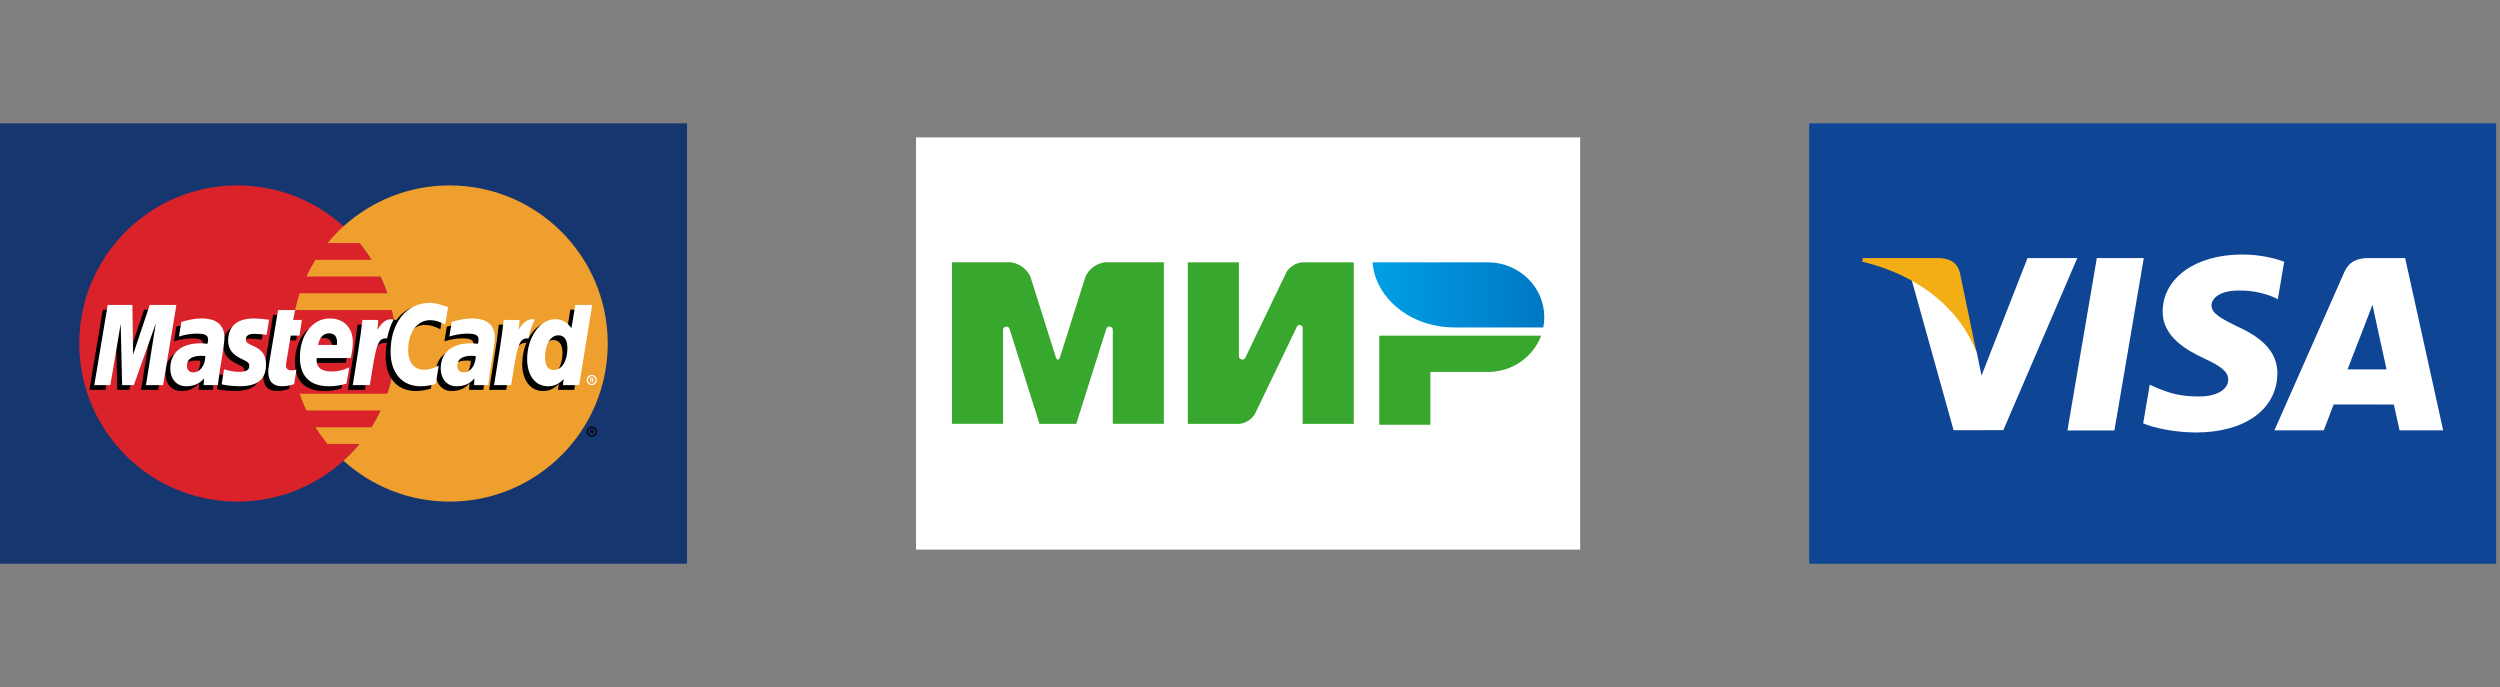
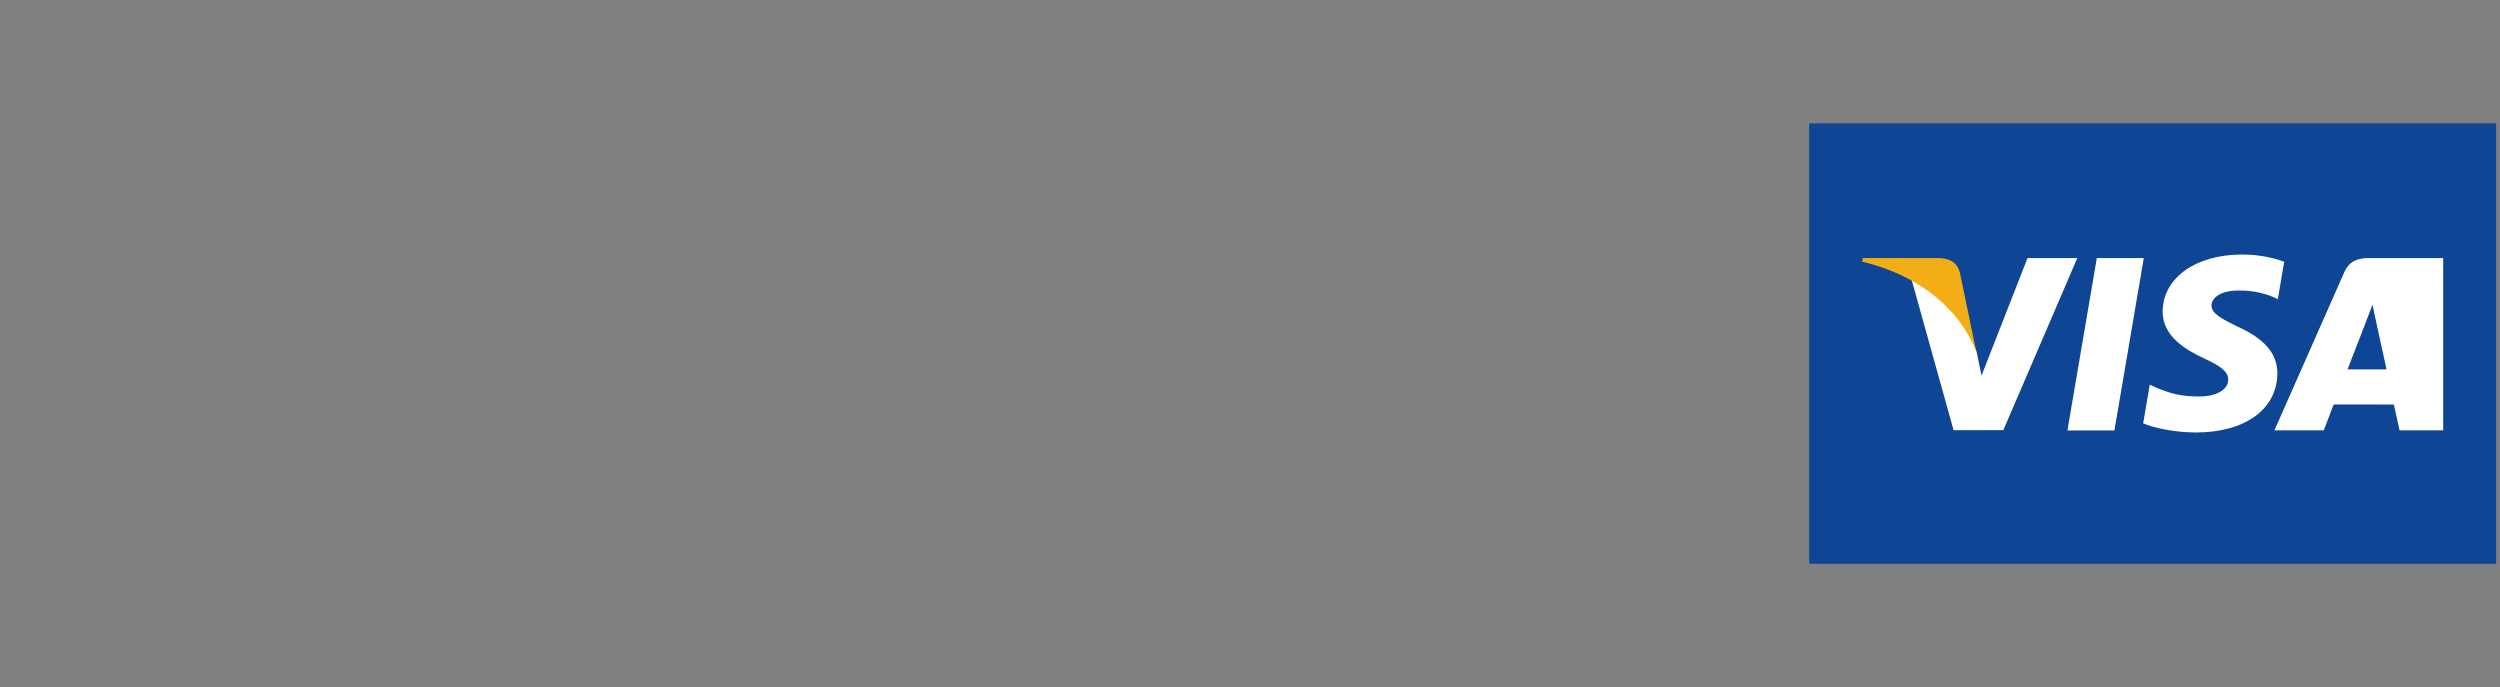
<svg xmlns="http://www.w3.org/2000/svg" width="131" height="36" viewBox="0 0 131 36" fill="none">
  <rect x="0" y="0" width="131" height="36" fill="#808080" stroke="none" />
  <g clip-path="url(#clip0_864_2362)">
    <path d="M36 6.462H0V29.538H36V6.462Z" fill="#16366F" />
    <path d="M20.724 18C20.724 22.576 17.014 26.285 12.438 26.285C7.863 26.285 4.154 22.576 4.154 18C4.154 13.425 7.863 9.715 12.438 9.715C17.014 9.715 20.724 13.425 20.724 18Z" fill="#D9222A" />
    <path d="M23.561 9.715C21.421 9.715 19.47 10.527 18 11.86C17.7 12.132 17.421 12.425 17.163 12.736H18.837C19.066 13.015 19.277 13.308 19.469 13.614H16.532C16.355 13.897 16.196 14.19 16.054 14.491H19.946C20.079 14.777 20.196 15.07 20.297 15.368H15.704C15.607 15.656 15.527 15.949 15.463 16.246H20.537C20.661 16.822 20.724 17.41 20.724 18C20.724 18.92 20.573 19.805 20.296 20.632H15.704C15.803 20.931 15.921 21.224 16.054 21.509H19.946C19.804 21.811 19.645 22.104 19.468 22.387H16.532C16.723 22.693 16.934 22.986 17.163 23.263H18.837C18.58 23.576 18.3 23.869 18 24.141C19.47 25.473 21.421 26.285 23.561 26.285C28.137 26.285 31.846 22.576 31.846 18C31.846 13.425 28.137 9.716 23.561 9.716" fill="#EE9F2D" />
    <path d="M30.742 22.618C30.742 22.47 30.862 22.35 31.009 22.35C31.157 22.35 31.277 22.47 31.277 22.618C31.277 22.766 31.157 22.886 31.009 22.886C30.862 22.886 30.742 22.766 30.742 22.618ZM31.009 22.822C31.122 22.822 31.213 22.73 31.213 22.618C31.213 22.506 31.122 22.415 31.01 22.415H31.009C30.897 22.415 30.806 22.506 30.806 22.618V22.618C30.806 22.73 30.897 22.822 31.009 22.822C31.009 22.822 31.009 22.822 31.009 22.822ZM30.973 22.736H30.919V22.501H31.018C31.038 22.501 31.06 22.501 31.078 22.512C31.097 22.525 31.108 22.548 31.108 22.571C31.108 22.598 31.092 22.622 31.067 22.632L31.11 22.736H31.05L31.014 22.643H30.973L30.973 22.736ZM30.973 22.602H31.004C31.015 22.602 31.027 22.603 31.037 22.598C31.046 22.592 31.051 22.581 31.051 22.571C31.051 22.562 31.045 22.551 31.038 22.547C31.028 22.541 31.013 22.542 31.003 22.542H30.973V22.602ZM10.504 18.907C10.41 18.896 10.368 18.893 10.303 18.893C9.794 18.893 9.536 19.068 9.536 19.413C9.536 19.626 9.662 19.762 9.858 19.762C10.224 19.762 10.488 19.413 10.504 18.907ZM11.158 20.43H10.413L10.43 20.076C10.203 20.356 9.9 20.489 9.487 20.489C9 20.489 8.666 20.108 8.666 19.555C8.666 18.723 9.247 18.238 10.245 18.238C10.347 18.238 10.478 18.247 10.611 18.264C10.639 18.152 10.647 18.103 10.647 18.043C10.647 17.816 10.49 17.732 10.07 17.732C9.63 17.727 9.267 17.837 9.118 17.886C9.127 17.829 9.242 17.117 9.242 17.117C9.691 16.985 9.986 16.936 10.319 16.936C11.091 16.936 11.5 17.283 11.5 17.938C11.501 18.114 11.472 18.33 11.427 18.615C11.349 19.11 11.181 20.171 11.158 20.43ZM8.289 20.43H7.39L7.905 17.199L6.755 20.43H6.142L6.066 17.218L5.525 20.43H4.683L5.386 16.228H6.679L6.758 18.58L7.546 16.228H8.985L8.289 20.43ZM24.673 18.907C24.579 18.896 24.537 18.893 24.473 18.893C23.963 18.893 23.705 19.068 23.705 19.413C23.705 19.626 23.831 19.762 24.027 19.762C24.394 19.762 24.658 19.413 24.673 18.907ZM25.328 20.43H24.582L24.599 20.076C24.372 20.356 24.069 20.489 23.657 20.489C23.169 20.489 22.835 20.108 22.835 19.555C22.835 18.723 23.416 18.238 24.414 18.238C24.516 18.238 24.647 18.247 24.78 18.264C24.808 18.152 24.816 18.103 24.816 18.043C24.816 17.816 24.659 17.732 24.239 17.732C23.799 17.727 23.436 17.837 23.287 17.886C23.296 17.829 23.412 17.117 23.412 17.117C23.86 16.985 24.156 16.936 24.488 16.936C25.261 16.936 25.67 17.283 25.669 17.938C25.67 18.114 25.641 18.33 25.596 18.615C25.518 19.11 25.35 20.171 25.328 20.43ZM15.156 20.378C14.91 20.456 14.718 20.489 14.51 20.489C14.05 20.489 13.799 20.225 13.799 19.738C13.792 19.587 13.865 19.19 13.922 18.827C13.974 18.508 14.312 16.495 14.312 16.495H15.206L15.102 17.012H15.642L15.52 17.834H14.978C14.874 18.484 14.726 19.293 14.724 19.401C14.724 19.577 14.818 19.654 15.032 19.654C15.135 19.654 15.214 19.643 15.275 19.621L15.156 20.378ZM17.897 20.35C17.59 20.444 17.294 20.49 16.979 20.489C15.979 20.488 15.457 19.965 15.457 18.964C15.457 17.796 16.121 16.936 17.022 16.936C17.759 16.936 18.229 17.418 18.229 18.173C18.229 18.423 18.197 18.668 18.119 19.013H16.339C16.279 19.509 16.596 19.716 17.116 19.716C17.436 19.716 17.725 19.65 18.046 19.5L17.897 20.35ZM17.394 18.324C17.399 18.253 17.489 17.714 16.979 17.714C16.694 17.714 16.49 17.931 16.407 18.324H17.394ZM11.698 18.093C11.698 18.525 11.908 18.823 12.383 19.047C12.747 19.218 12.804 19.269 12.804 19.424C12.804 19.637 12.643 19.733 12.287 19.733C12.019 19.733 11.769 19.691 11.481 19.599C11.481 19.599 11.363 20.352 11.358 20.388C11.562 20.432 11.745 20.474 12.294 20.489C13.243 20.489 13.681 20.128 13.681 19.347C13.681 18.877 13.498 18.601 13.047 18.394C12.67 18.221 12.627 18.183 12.627 18.023C12.627 17.838 12.776 17.744 13.067 17.744C13.243 17.744 13.485 17.763 13.713 17.795L13.841 17.003C13.608 16.966 13.255 16.936 13.05 16.936C12.043 16.936 11.695 17.462 11.698 18.093ZM22.271 17.026C22.521 17.026 22.754 17.091 23.075 17.253L23.222 16.341C23.091 16.289 22.627 15.985 22.234 15.985C21.632 15.985 21.123 16.284 20.765 16.777C20.243 16.604 20.029 16.953 19.766 17.302L19.532 17.356C19.55 17.241 19.566 17.128 19.56 17.012H18.734C18.621 18.07 18.421 19.141 18.265 20.2L18.224 20.43H19.124C19.274 19.454 19.356 18.829 19.406 18.407L19.745 18.218C19.796 18.03 19.954 17.966 20.272 17.974C20.229 18.205 20.208 18.44 20.208 18.675C20.208 19.793 20.812 20.489 21.78 20.489C22.029 20.489 22.243 20.456 22.575 20.366L22.733 19.408C22.435 19.555 22.19 19.624 21.969 19.624C21.446 19.624 21.129 19.238 21.129 18.6C21.129 17.675 21.6 17.026 22.271 17.026Z" fill="black" />
-     <path d="M8.548 20.18H7.648L8.164 16.95L7.013 20.18H6.4L6.324 16.969L5.783 20.18H4.941L5.644 15.978H6.937L6.974 18.58L7.846 15.978H9.243L8.548 20.18Z" fill="white" />
-     <path d="M29.886 16.228L29.686 17.442C29.44 17.118 29.176 16.884 28.827 16.884C28.373 16.884 27.96 17.228 27.69 17.734C27.314 17.656 26.924 17.524 26.924 17.524L26.924 17.527C26.954 17.244 26.966 17.071 26.964 17.012H26.137C26.025 18.07 25.825 19.142 25.669 20.201L25.627 20.43H26.527C26.649 19.641 26.742 18.986 26.81 18.466C27.117 18.189 27.271 17.946 27.582 17.962C27.444 18.295 27.364 18.678 27.364 19.071C27.364 19.925 27.796 20.489 28.45 20.489C28.78 20.489 29.032 20.375 29.279 20.112L29.237 20.43H30.088L30.773 16.228H29.886ZM28.761 19.64C28.455 19.64 28.3 19.414 28.3 18.967C28.3 18.295 28.59 17.819 28.998 17.819C29.307 17.819 29.474 18.054 29.474 18.488C29.474 19.166 29.18 19.64 28.761 19.64Z" fill="black" />
    <path d="M10.762 18.658C10.668 18.647 10.626 18.644 10.562 18.644C10.052 18.644 9.794 18.819 9.794 19.164C9.794 19.377 9.92 19.513 10.116 19.513C10.483 19.513 10.747 19.164 10.762 18.658ZM11.417 20.18H10.672L10.688 19.827C10.461 20.106 10.158 20.24 9.746 20.24C9.258 20.24 8.924 19.859 8.924 19.306C8.924 18.474 9.505 17.989 10.504 17.989C10.605 17.989 10.736 17.998 10.87 18.015C10.898 17.903 10.905 17.854 10.905 17.793C10.905 17.567 10.748 17.483 10.328 17.483C9.888 17.478 9.525 17.588 9.376 17.636C9.386 17.579 9.501 16.868 9.501 16.868C9.949 16.736 10.245 16.687 10.577 16.687C11.35 16.687 11.759 17.034 11.758 17.689C11.759 17.865 11.73 18.081 11.685 18.366C11.607 18.861 11.44 19.922 11.417 20.18ZM23.48 16.092L23.333 17.004C23.012 16.843 22.779 16.777 22.53 16.777C21.858 16.777 21.387 17.426 21.387 18.351C21.387 18.989 21.704 19.375 22.227 19.375C22.448 19.375 22.693 19.306 22.991 19.159L22.833 20.117C22.501 20.207 22.288 20.24 22.038 20.24C21.07 20.24 20.466 19.544 20.466 18.426C20.466 16.923 21.3 15.873 22.492 15.873C22.884 15.873 23.349 16.04 23.48 16.092ZM24.932 18.658C24.837 18.647 24.796 18.644 24.731 18.644C24.221 18.644 23.963 18.819 23.963 19.164C23.963 19.377 24.089 19.513 24.286 19.513C24.652 19.513 24.916 19.164 24.932 18.658ZM25.586 20.18H24.841L24.858 19.827C24.631 20.106 24.327 20.24 23.915 20.24C23.428 20.24 23.094 19.859 23.094 19.306C23.094 18.474 23.675 17.989 24.673 17.989C24.775 17.989 24.905 17.998 25.039 18.015C25.067 17.903 25.074 17.854 25.074 17.793C25.074 17.567 24.918 17.483 24.498 17.483C24.058 17.478 23.695 17.588 23.546 17.636C23.555 17.579 23.67 16.868 23.67 16.868C24.118 16.736 24.414 16.687 24.746 16.687C25.519 16.687 25.928 17.034 25.927 17.689C25.929 17.865 25.9 18.081 25.854 18.366C25.777 18.861 25.609 19.922 25.586 20.18ZM15.414 20.129C15.168 20.206 14.976 20.24 14.768 20.24C14.308 20.24 14.057 19.976 14.057 19.489C14.051 19.338 14.124 18.941 14.181 18.578C14.232 18.259 14.571 16.246 14.571 16.246H15.464L15.36 16.763H15.819L15.697 17.584H15.236C15.133 18.235 14.984 19.044 14.983 19.151C14.983 19.328 15.077 19.404 15.291 19.404C15.393 19.404 15.473 19.394 15.533 19.372L15.414 20.129ZM18.155 20.101C17.849 20.195 17.552 20.241 17.238 20.24C16.237 20.239 15.715 19.716 15.715 18.715C15.715 17.547 16.379 16.687 17.28 16.687C18.017 16.687 18.488 17.168 18.488 17.924C18.488 18.174 18.456 18.419 18.378 18.764H16.598C16.537 19.26 16.855 19.467 17.375 19.467C17.695 19.467 17.983 19.401 18.304 19.251L18.155 20.101ZM17.653 18.075C17.658 18.004 17.748 17.465 17.237 17.465C16.952 17.465 16.748 17.682 16.666 18.075H17.653ZM11.956 17.844C11.956 18.276 12.166 18.574 12.641 18.798C13.006 18.969 13.062 19.02 13.062 19.175C13.062 19.388 12.901 19.484 12.546 19.484C12.277 19.484 12.028 19.442 11.739 19.349C11.739 19.349 11.622 20.103 11.616 20.139C11.82 20.183 12.003 20.224 12.552 20.24C13.501 20.24 13.939 19.879 13.939 19.098C13.939 18.628 13.756 18.352 13.305 18.145C12.928 17.972 12.885 17.934 12.885 17.774C12.885 17.589 13.034 17.494 13.325 17.494C13.501 17.494 13.742 17.514 13.971 17.546L14.099 16.753C13.867 16.716 13.514 16.687 13.308 16.687C12.302 16.687 11.954 17.212 11.956 17.844ZM30.346 20.18H29.495L29.538 19.862C29.291 20.126 29.038 20.24 28.709 20.24C28.055 20.24 27.622 19.676 27.622 18.822C27.622 17.685 28.293 16.727 29.086 16.727C29.435 16.727 29.699 16.869 29.945 17.193L30.144 15.979H31.031L30.346 20.18ZM29.02 19.391C29.439 19.391 29.733 18.916 29.733 18.239C29.733 17.805 29.565 17.57 29.256 17.57C28.848 17.57 28.559 18.046 28.559 18.718C28.558 19.165 28.713 19.391 29.02 19.391ZM26.396 16.763C26.284 17.821 26.084 18.892 25.927 19.951L25.886 20.18H26.786C27.107 18.091 27.185 17.683 27.69 17.734C27.77 17.306 27.92 16.932 28.031 16.743C27.654 16.664 27.444 16.877 27.169 17.281C27.19 17.107 27.23 16.937 27.222 16.763H26.396ZM18.992 16.763C18.879 17.821 18.679 18.892 18.523 19.951L18.482 20.18H19.382C19.703 18.091 19.781 17.683 20.285 17.734C20.366 17.306 20.516 16.932 20.627 16.743C20.25 16.664 20.04 16.877 19.765 17.281C19.786 17.107 19.826 16.937 19.818 16.763H18.992ZM30.742 19.913C30.742 19.765 30.861 19.645 31.009 19.645C31.157 19.645 31.276 19.765 31.276 19.912V19.913C31.276 20.061 31.157 20.18 31.009 20.18C30.861 20.18 30.742 20.061 30.742 19.913ZM31.009 20.116C31.121 20.116 31.212 20.025 31.212 19.913V19.913C31.212 19.801 31.122 19.71 31.009 19.71H31.009C30.897 19.71 30.806 19.801 30.806 19.913C30.806 20.025 30.897 20.116 31.009 20.116ZM30.973 20.03H30.918V19.795H31.017C31.038 19.795 31.059 19.796 31.077 19.807C31.096 19.82 31.108 19.842 31.108 19.866C31.108 19.892 31.092 19.917 31.067 19.927L31.11 20.03H31.049L31.013 19.937H30.973V20.03V20.03ZM30.973 19.897H31.003C31.014 19.897 31.027 19.898 31.037 19.892C31.046 19.887 31.05 19.876 31.05 19.865C31.05 19.856 31.045 19.847 31.037 19.841C31.028 19.836 31.012 19.837 31.002 19.837H30.973L30.973 19.897Z" fill="white" />
  </g>
  <g clip-path="url(#clip1_864_2362)">
    <path d="M82.8 7.2H48V28.8H82.8V7.2Z" fill="white" />
    <path d="M72.275 17.59V22.255H74.952V19.49H77.986C79.262 19.482 80.346 18.691 80.756 17.59H72.275Z" fill="#37A72E" />
-     <path d="M71.918 13.745C72.074 15.65 73.939 17.158 76.214 17.158C76.223 17.158 80.868 17.158 80.868 17.158C80.903 16.985 80.921 16.803 80.921 16.618C80.921 15.037 79.605 13.758 77.977 13.745H71.918Z" fill="url(#paint0_linear_864_2362)" />
    <path d="M67.957 17.11C67.988 17.058 68.037 17.028 68.1 17.028C68.189 17.028 68.256 17.097 68.26 17.179V22.212H70.937V13.745H68.26C67.921 13.758 67.537 13.995 67.395 14.293L65.267 18.717C65.262 18.734 65.253 18.752 65.244 18.769C65.213 18.812 65.159 18.842 65.097 18.842C64.999 18.842 64.919 18.765 64.919 18.67V13.745H62.242V22.212H64.919C65.253 22.195 65.628 21.957 65.771 21.663L67.957 17.123C67.953 17.119 67.957 17.114 67.957 17.11Z" fill="#37A72E" />
    <path d="M57.962 17.257L56.396 22.212H54.469L52.907 17.253C52.894 17.175 52.822 17.114 52.733 17.114C52.635 17.114 52.559 17.192 52.559 17.283V22.208H49.882V13.741H52.18H52.863C53.353 13.741 53.871 14.112 54.014 14.566L55.316 18.691C55.383 18.899 55.486 18.894 55.553 18.691L56.856 14.566C56.998 14.108 57.516 13.741 58.007 13.741H58.689H60.987V22.208H58.31V17.283C58.31 17.283 58.31 17.283 58.31 17.279C58.31 17.183 58.23 17.11 58.136 17.11C58.047 17.114 57.976 17.175 57.962 17.257Z" fill="#37A72E" />
  </g>
  <g clip-path="url(#clip2_864_2362)">
    <path d="M130.8 6.462H94.8V29.538H130.8V6.462Z" fill="#0E4595" />
-     <path d="M108.333 22.557L109.873 13.522H112.335L110.795 22.557H108.333ZM119.692 13.716C119.204 13.533 118.439 13.337 117.485 13.337C115.051 13.337 113.337 14.562 113.323 16.319C113.309 17.617 114.546 18.341 115.48 18.773C116.439 19.216 116.761 19.499 116.757 19.894C116.751 20.5 115.991 20.776 115.283 20.776C114.298 20.776 113.774 20.64 112.965 20.302L112.648 20.159L112.302 22.181C112.877 22.433 113.941 22.652 115.045 22.663C117.634 22.663 119.315 21.452 119.334 19.576C119.343 18.549 118.687 17.766 117.266 17.122C116.405 16.704 115.878 16.425 115.884 16.001C115.884 15.626 116.33 15.224 117.294 15.224C118.099 15.212 118.683 15.387 119.137 15.57L119.358 15.675L119.692 13.716ZM126.029 13.522H124.126C123.537 13.522 123.096 13.682 122.837 14.271L119.179 22.551H121.765C121.765 22.551 122.188 21.437 122.284 21.193C122.566 21.193 125.079 21.197 125.438 21.197C125.511 21.513 125.737 22.551 125.737 22.551H128.023L126.029 13.521V13.522ZM123.01 19.356C123.214 18.835 123.991 16.83 123.991 16.83C123.977 16.854 124.193 16.307 124.318 15.968L124.484 16.747C124.484 16.747 124.956 18.904 125.054 19.356H123.01ZM106.242 13.522L103.831 19.683L103.574 18.431C103.125 16.988 101.727 15.424 100.164 14.641L102.368 22.542L104.974 22.54L108.851 13.521H106.242" fill="white" />
+     <path d="M108.333 22.557L109.873 13.522H112.335L110.795 22.557H108.333ZM119.692 13.716C119.204 13.533 118.439 13.337 117.485 13.337C115.051 13.337 113.337 14.562 113.323 16.319C113.309 17.617 114.546 18.341 115.48 18.773C116.439 19.216 116.761 19.499 116.757 19.894C116.751 20.5 115.991 20.776 115.283 20.776C114.298 20.776 113.774 20.64 112.965 20.302L112.648 20.159L112.302 22.181C112.877 22.433 113.941 22.652 115.045 22.663C117.634 22.663 119.315 21.452 119.334 19.576C119.343 18.549 118.687 17.766 117.266 17.122C116.405 16.704 115.878 16.425 115.884 16.001C115.884 15.626 116.33 15.224 117.294 15.224C118.099 15.212 118.683 15.387 119.137 15.57L119.358 15.675L119.692 13.716ZM126.029 13.522H124.126C123.537 13.522 123.096 13.682 122.837 14.271L119.179 22.551H121.765C121.765 22.551 122.188 21.437 122.284 21.193C122.566 21.193 125.079 21.197 125.438 21.197C125.511 21.513 125.737 22.551 125.737 22.551H128.023V13.522ZM123.01 19.356C123.214 18.835 123.991 16.83 123.991 16.83C123.977 16.854 124.193 16.307 124.318 15.968L124.484 16.747C124.484 16.747 124.956 18.904 125.054 19.356H123.01ZM106.242 13.522L103.831 19.683L103.574 18.431C103.125 16.988 101.727 15.424 100.164 14.641L102.368 22.542L104.974 22.54L108.851 13.521H106.242" fill="white" />
    <path d="M101.581 13.521H97.61L97.578 13.709C100.668 14.457 102.712 16.264 103.561 18.436L102.697 14.284C102.548 13.712 102.116 13.541 101.581 13.521" fill="#F2AE14" />
  </g>
  <defs>
    <linearGradient id="paint0_linear_864_2362" x1="71.919" y1="15.451" x2="80.921" y2="15.451" gradientUnits="userSpaceOnUse">
      <stop stop-color="#00A0E5" />
      <stop offset="1" stop-color="#0077C3" />
    </linearGradient>
    <clipPath id="clip0_864_2362">
-       <rect width="36" height="36" fill="white" />
-     </clipPath>
+       </clipPath>
    <clipPath id="clip1_864_2362">
-       <rect width="34.8" height="21.6" fill="white" transform="translate(48 7.2)" />
-     </clipPath>
+       </clipPath>
    <clipPath id="clip2_864_2362">
      <rect width="36" height="36" fill="white" transform="translate(94.8)" />
    </clipPath>
  </defs>
</svg>